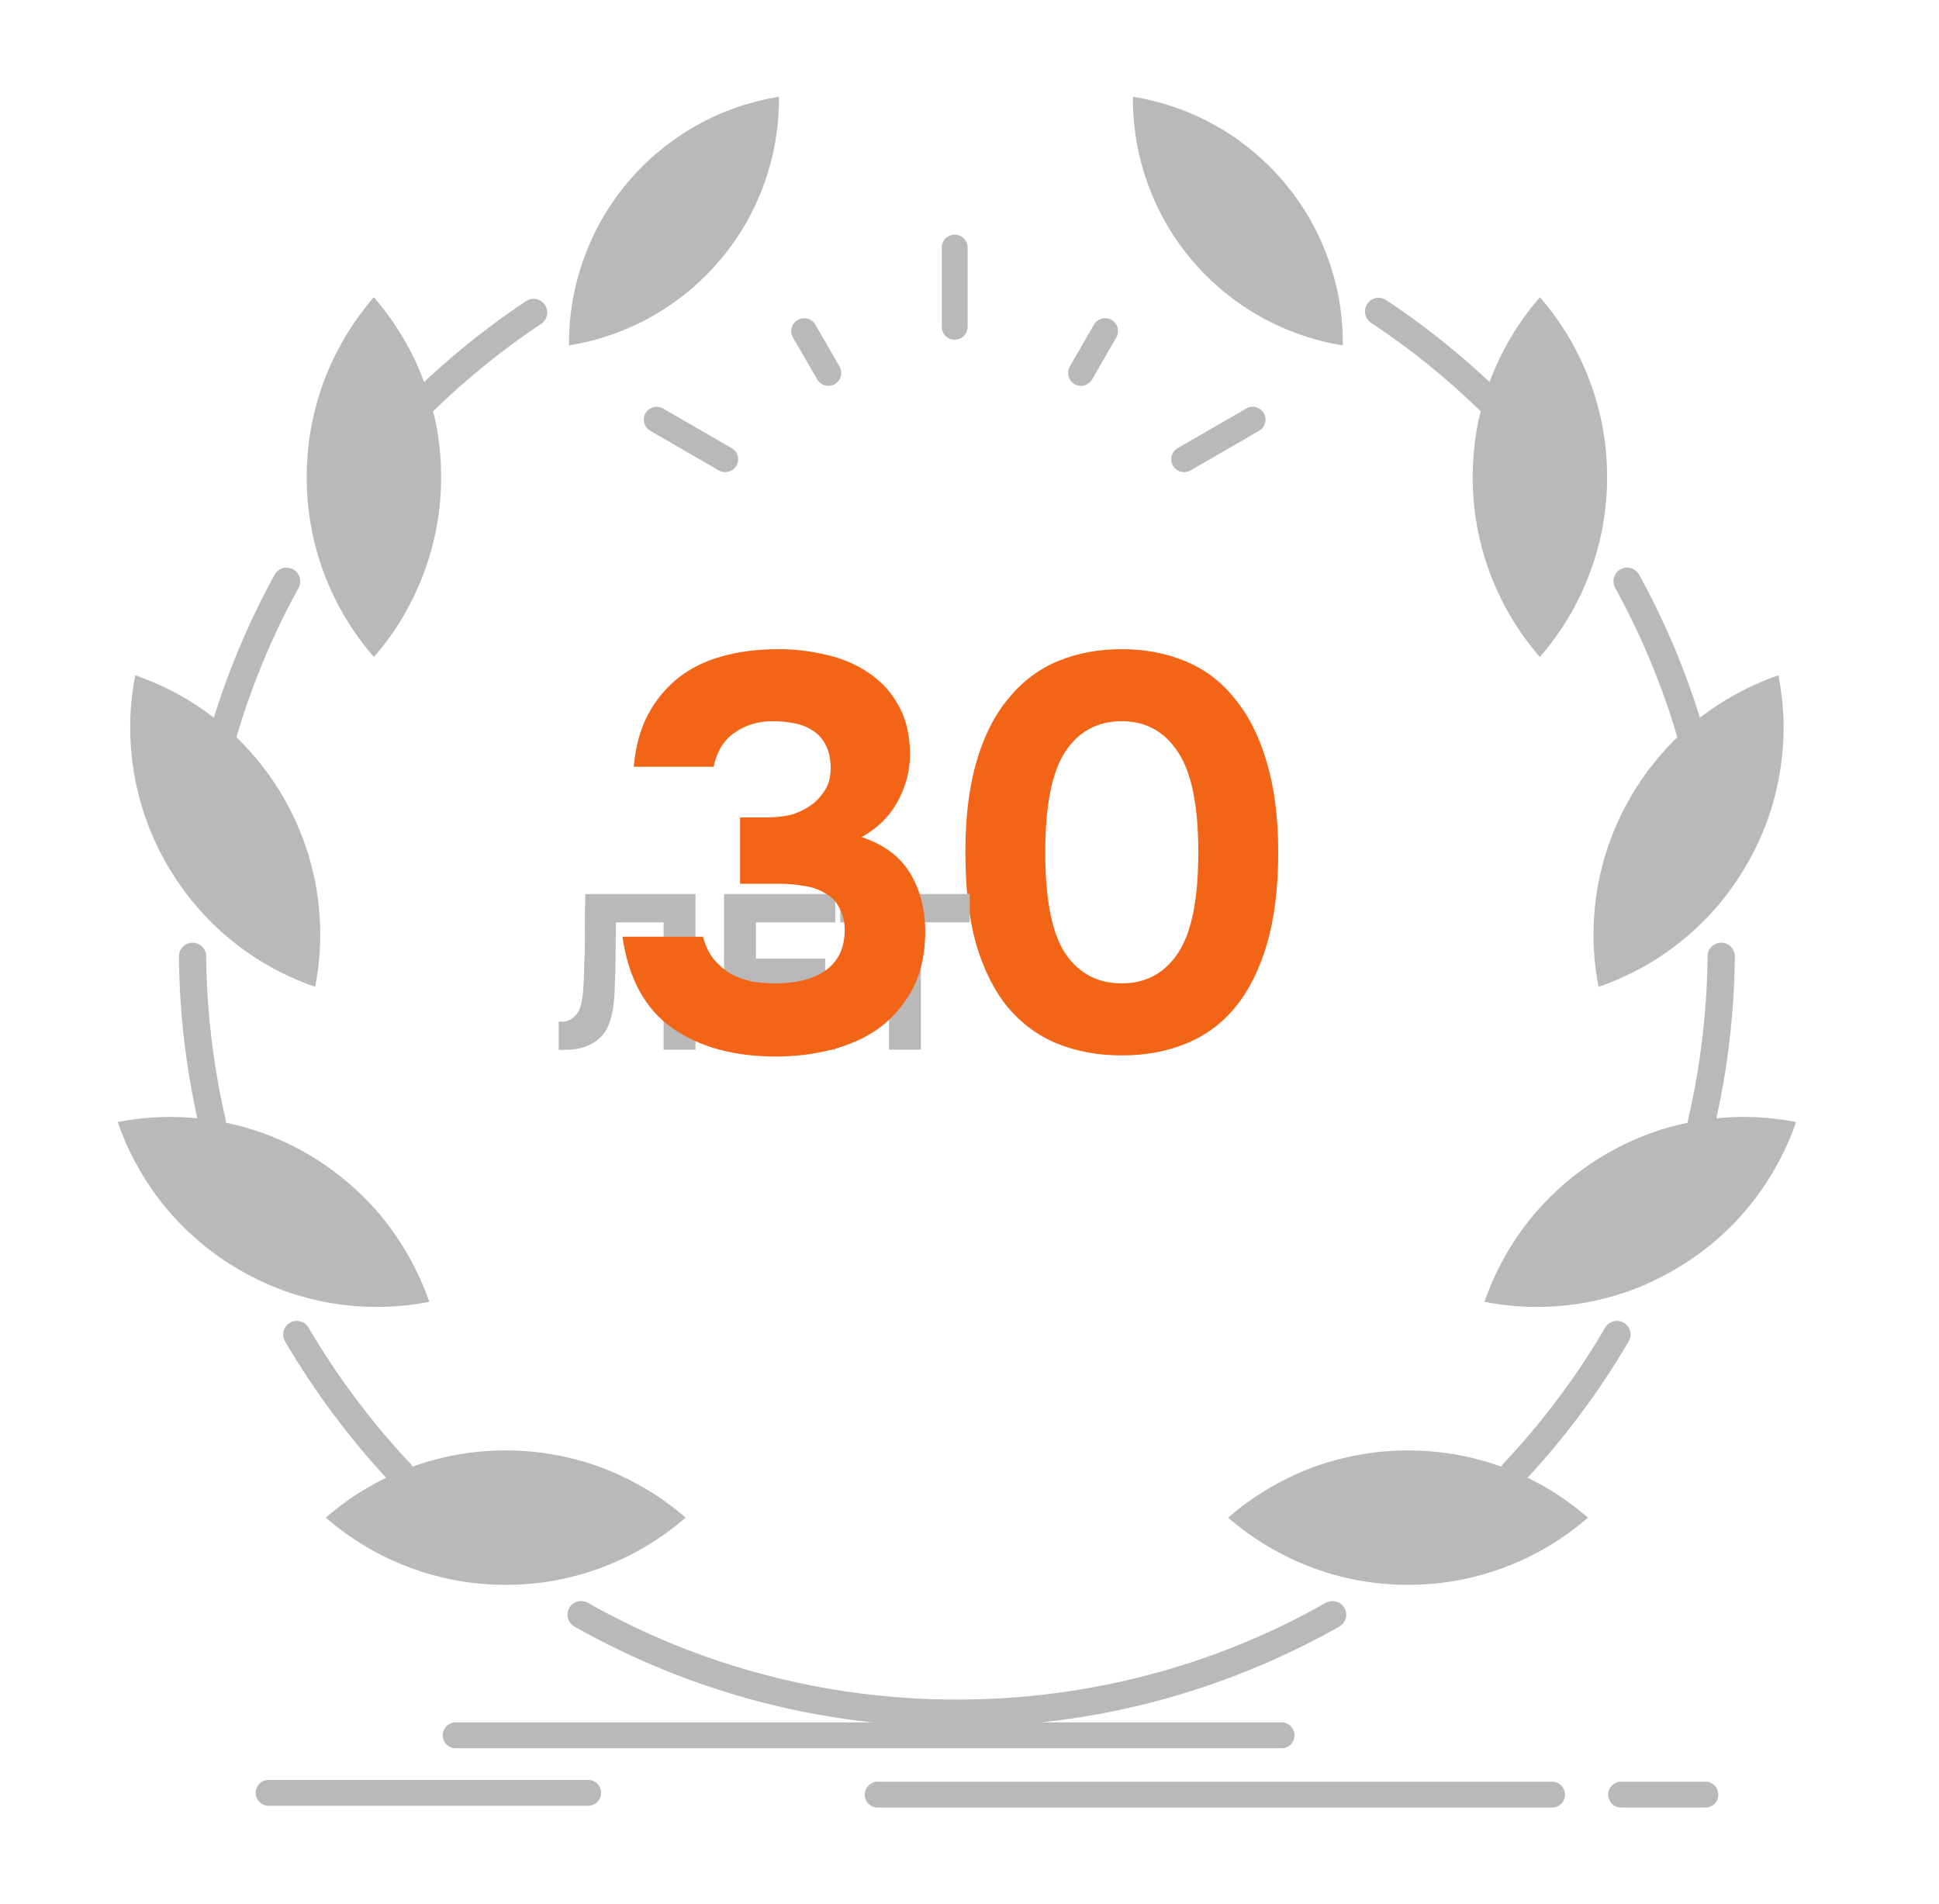
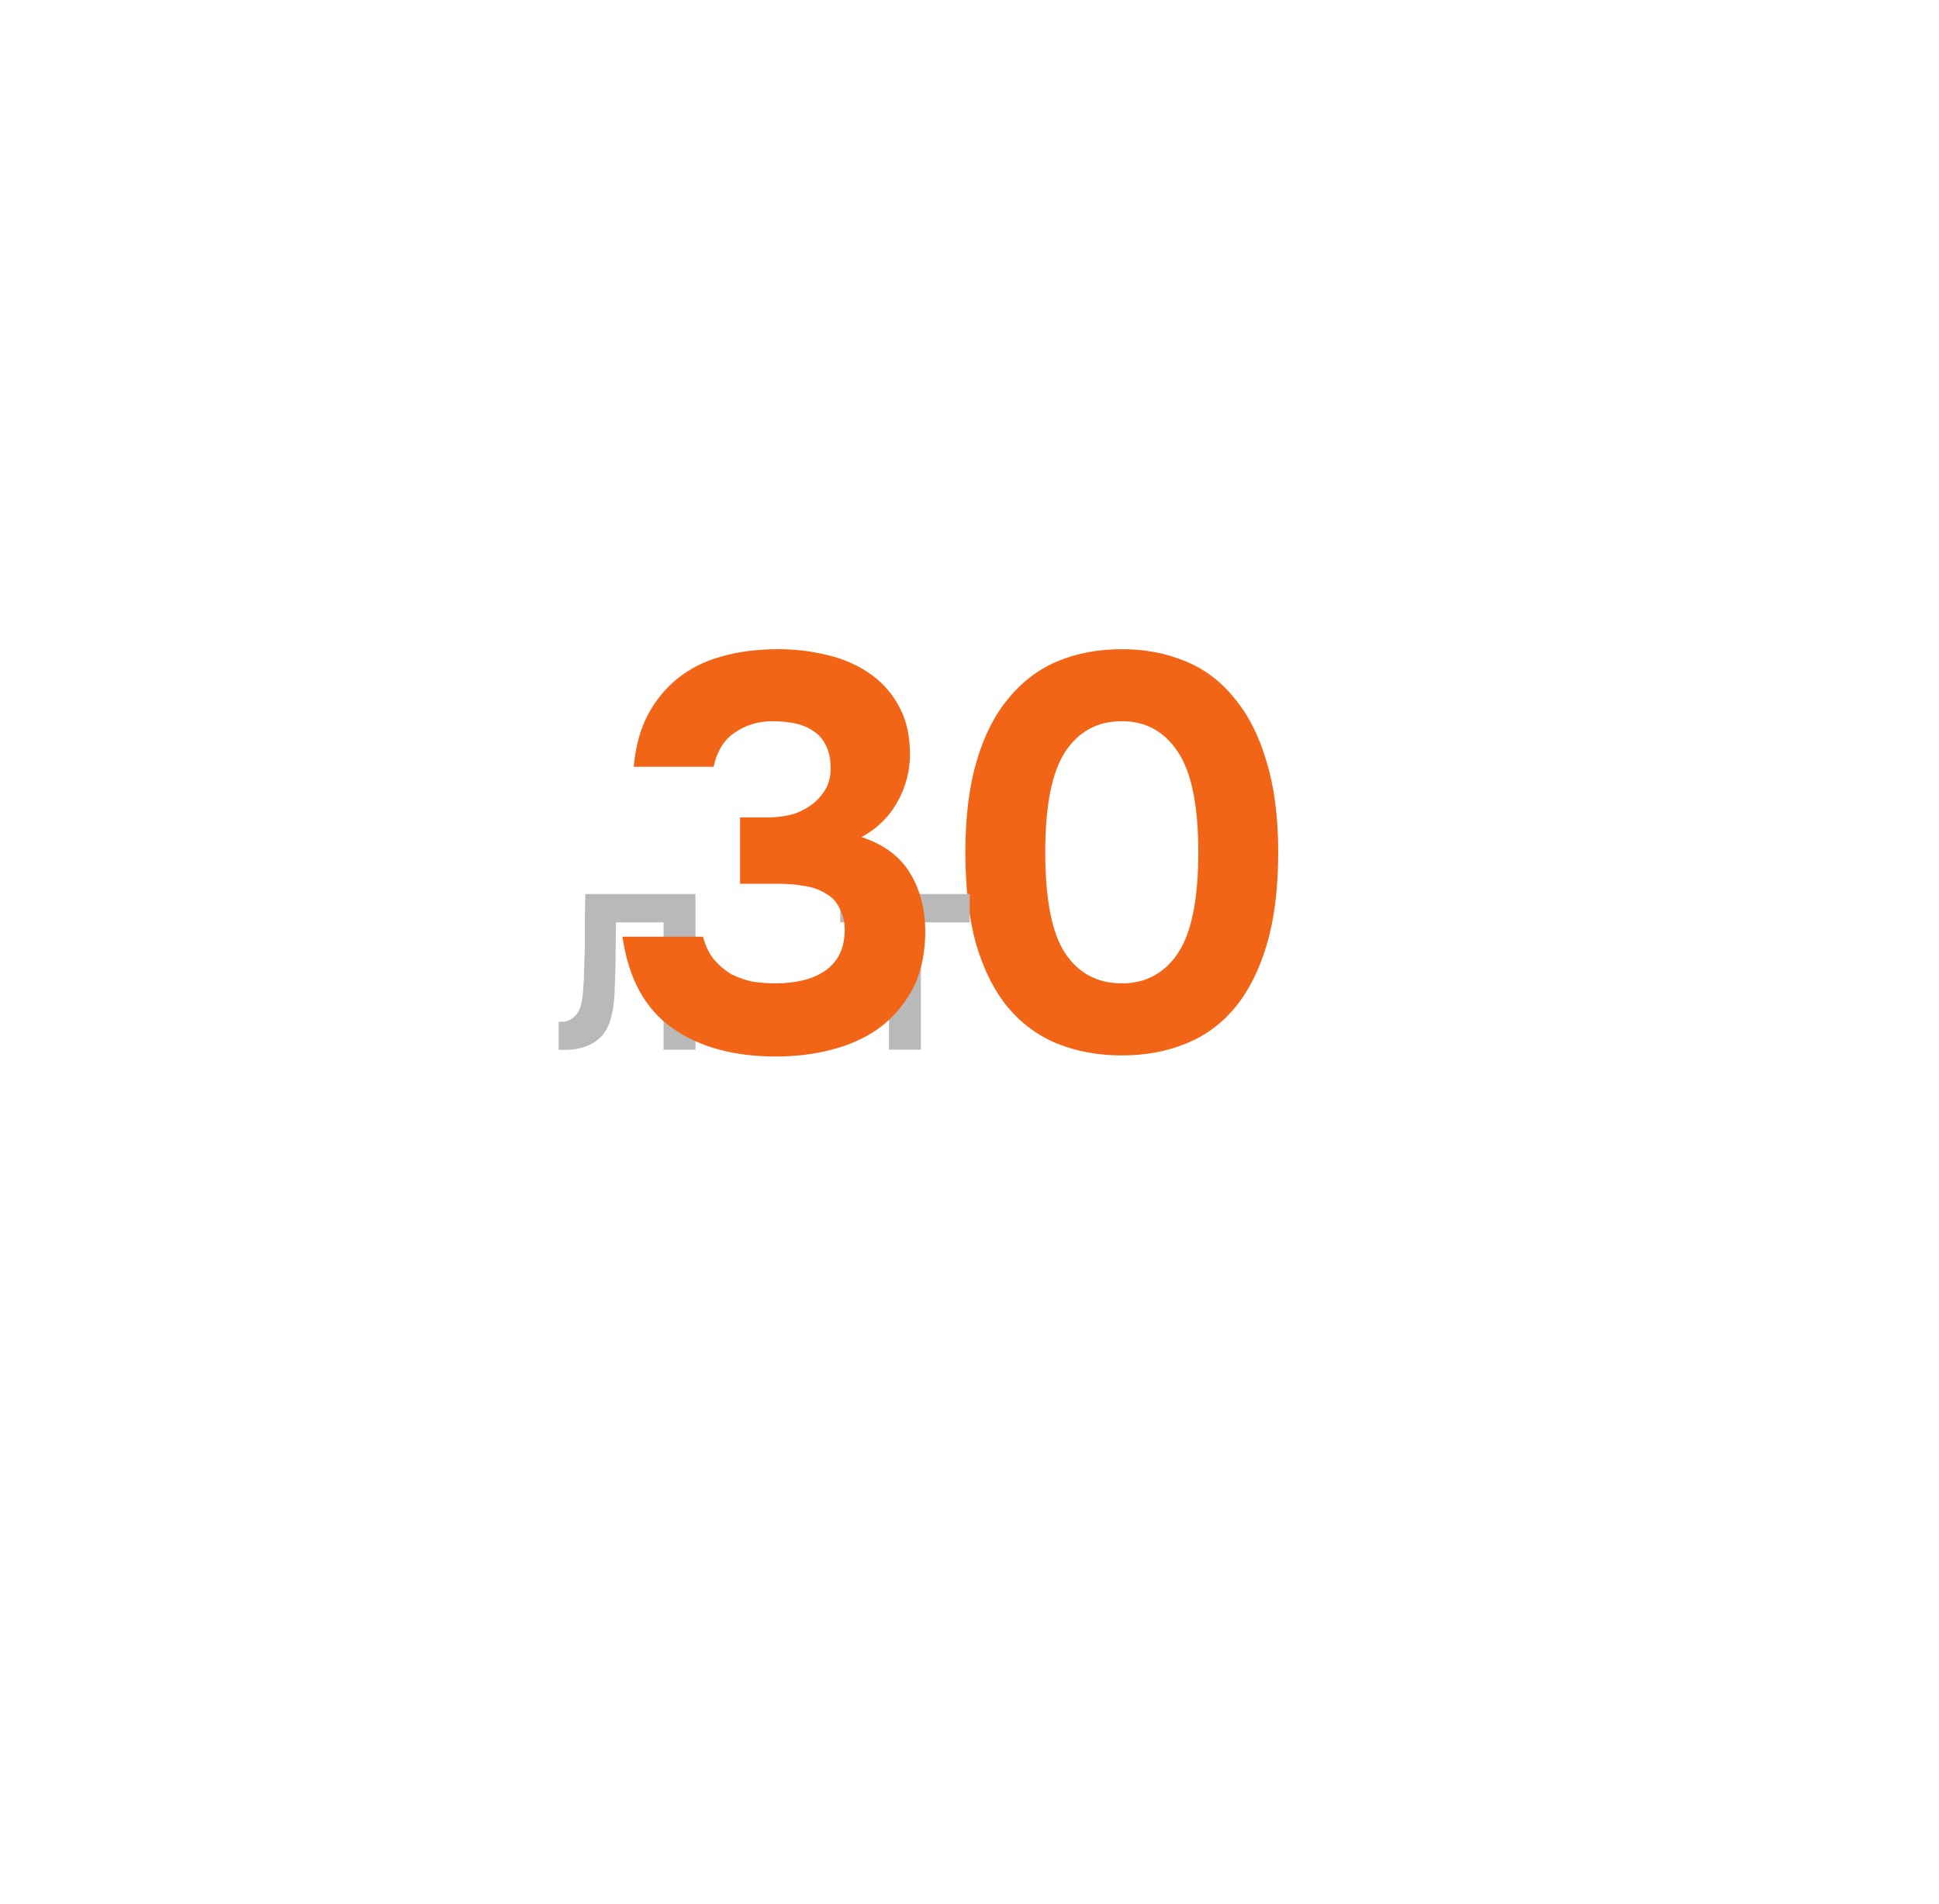
<svg xmlns="http://www.w3.org/2000/svg" width="56" height="55" viewBox="0 0 56 55" fill="none">
-   <path fill-rule="evenodd" clip-rule="evenodd" d="M33.679 6.456C33.888 6.821 34.136 7.173 34.42 7.51C34.702 7.841 35.009 8.145 35.334 8.415C35.67 8.691 36.026 8.934 36.397 9.144C36.777 9.357 37.17 9.533 37.569 9.67C37.966 9.809 38.371 9.909 38.781 9.976C38.786 9.563 38.754 9.144 38.686 8.731C38.617 8.312 38.508 7.896 38.362 7.483C38.216 7.079 38.037 6.687 37.823 6.313C37.613 5.952 37.366 5.597 37.083 5.262C36.801 4.928 36.492 4.625 36.166 4.354C35.832 4.078 35.477 3.835 35.106 3.625C34.726 3.413 34.333 3.237 33.934 3.1C33.537 2.963 33.129 2.86 32.719 2.793C32.716 3.206 32.748 3.625 32.816 4.038C32.886 4.458 32.993 4.874 33.141 5.287C33.285 5.691 33.466 6.082 33.679 6.456ZM20.797 7.51C21.08 7.173 21.329 6.82 21.538 6.456C21.751 6.082 21.932 5.691 22.076 5.287C22.224 4.873 22.331 4.457 22.401 4.038C22.469 3.625 22.501 3.206 22.497 2.793C22.088 2.86 21.68 2.963 21.283 3.1C20.884 3.236 20.491 3.412 20.111 3.625C19.74 3.835 19.385 4.078 19.051 4.354C18.723 4.624 18.416 4.928 18.134 5.262C17.851 5.596 17.604 5.952 17.394 6.313C17.18 6.687 17.001 7.078 16.855 7.482C16.709 7.896 16.6 8.312 16.531 8.731C16.463 9.144 16.43 9.563 16.434 9.976C16.844 9.909 17.251 9.809 17.648 9.669C18.047 9.533 18.44 9.357 18.82 9.144C19.191 8.934 19.547 8.691 19.883 8.415C20.208 8.145 20.515 7.841 20.797 7.51ZM12.251 11.033C12.645 10.66 13.059 10.301 13.484 9.955C14.032 9.508 14.604 9.089 15.192 8.698C15.373 8.576 15.619 8.628 15.739 8.807C15.859 8.989 15.809 9.232 15.628 9.354C15.057 9.733 14.507 10.14 13.979 10.569C13.472 10.982 12.979 11.419 12.509 11.878C12.55 12.039 12.585 12.206 12.615 12.37C12.697 12.822 12.74 13.293 12.74 13.782C12.74 14.268 12.697 14.739 12.615 15.191C12.53 15.662 12.402 16.118 12.238 16.555C12.074 16.998 11.868 17.424 11.628 17.831C11.388 18.235 11.113 18.611 10.811 18.964L10.799 18.976C10.489 18.62 10.209 18.235 9.97 17.831C9.73 17.43 9.523 17.002 9.356 16.555C9.193 16.118 9.066 15.662 8.982 15.191C8.9 14.739 8.858 14.268 8.858 13.782C8.858 13.293 8.9 12.822 8.982 12.37C9.067 11.899 9.193 11.443 9.356 11.006C9.522 10.562 9.728 10.137 9.97 9.73C10.208 9.329 10.481 8.95 10.785 8.597L10.799 8.585C11.108 8.944 11.385 9.326 11.625 9.73C11.866 10.131 12.073 10.56 12.238 11.006L12.251 11.033ZM6.835 21.272L6.828 21.293C7.017 21.475 7.198 21.67 7.371 21.873C7.673 22.232 7.948 22.617 8.187 23.03C8.427 23.449 8.627 23.884 8.785 24.321C8.946 24.768 9.064 25.226 9.141 25.685C9.219 26.159 9.254 26.633 9.248 27.1C9.241 27.568 9.192 28.039 9.102 28.5C8.657 28.349 8.226 28.154 7.816 27.927C7.406 27.699 7.013 27.431 6.644 27.128C6.291 26.836 5.954 26.505 5.647 26.143C5.347 25.788 5.075 25.405 4.835 24.992L4.818 24.965C4.58 24.549 4.381 24.121 4.226 23.686C4.065 23.24 3.946 22.781 3.869 22.32C3.79 21.849 3.755 21.375 3.761 20.907C3.767 20.439 3.816 19.972 3.907 19.504C4.353 19.659 4.785 19.85 5.195 20.081C5.535 20.269 5.863 20.485 6.174 20.728C6.382 20.063 6.619 19.41 6.884 18.775C7.196 18.028 7.546 17.299 7.931 16.6C8.035 16.409 8.275 16.339 8.466 16.445C8.657 16.549 8.727 16.789 8.622 16.98C8.249 17.66 7.91 18.359 7.613 19.079C7.315 19.793 7.054 20.525 6.835 21.272ZM6.518 32.34C6.524 32.367 6.527 32.398 6.527 32.425C6.884 32.501 7.236 32.598 7.582 32.723C8.02 32.88 8.451 33.081 8.87 33.321C9.285 33.564 9.672 33.837 10.029 34.138C10.395 34.448 10.729 34.785 11.024 35.143C11.323 35.508 11.59 35.899 11.819 36.313C12.05 36.723 12.245 37.157 12.398 37.6C11.933 37.691 11.462 37.74 10.995 37.746C10.527 37.752 10.055 37.719 9.582 37.64C9.121 37.564 8.662 37.442 8.214 37.284C7.78 37.127 7.348 36.926 6.926 36.683C6.513 36.446 6.126 36.173 5.769 35.869C5.401 35.559 5.07 35.222 4.774 34.864C4.474 34.499 4.208 34.107 3.977 33.694C3.746 33.284 3.552 32.85 3.4 32.407C3.865 32.315 4.335 32.267 4.803 32.261C5.101 32.255 5.4 32.27 5.699 32.3C5.538 31.571 5.412 30.833 5.324 30.089C5.228 29.29 5.175 28.467 5.168 27.626C5.166 27.407 5.341 27.228 5.556 27.228C5.775 27.225 5.953 27.401 5.954 27.617C5.962 28.412 6.013 29.208 6.108 29.998C6.203 30.794 6.34 31.577 6.518 32.34ZM11.853 42.272C11.877 42.299 11.898 42.33 11.915 42.36C12.326 42.211 12.756 42.096 13.195 42.017C13.648 41.935 14.118 41.892 14.604 41.892C15.092 41.892 15.564 41.935 16.015 42.017C16.485 42.102 16.943 42.226 17.381 42.39C17.822 42.557 18.249 42.764 18.655 43.004C19.057 43.244 19.437 43.517 19.786 43.821L19.8 43.833C19.441 44.143 19.06 44.422 18.659 44.659C18.257 44.899 17.828 45.105 17.38 45.273C16.943 45.437 16.484 45.564 16.017 45.649C15.564 45.731 15.092 45.774 14.604 45.774C14.118 45.774 13.648 45.731 13.195 45.649C12.724 45.564 12.267 45.437 11.83 45.273C11.388 45.109 10.961 44.902 10.556 44.662C10.153 44.422 9.774 44.149 9.423 43.845L9.411 43.833C9.766 43.523 10.15 43.244 10.554 43.004C10.749 42.888 10.949 42.779 11.154 42.682C10.62 42.105 10.114 41.497 9.64 40.862C9.133 40.185 8.662 39.477 8.232 38.742C8.123 38.554 8.185 38.314 8.372 38.205C8.56 38.095 8.802 38.156 8.911 38.344C9.326 39.052 9.781 39.736 10.27 40.389C10.759 41.045 11.288 41.673 11.853 42.272ZM46.359 38.344C46.469 38.156 46.712 38.096 46.899 38.205C47.085 38.314 47.149 38.554 47.038 38.742C46.608 39.477 46.138 40.185 45.63 40.862C45.157 41.497 44.65 42.105 44.116 42.682C44.323 42.779 44.523 42.888 44.719 43.004C45.12 43.244 45.503 43.523 45.861 43.833L45.848 43.845C45.497 44.149 45.117 44.422 44.716 44.662C44.311 44.902 43.884 45.108 43.442 45.273C43.003 45.437 42.546 45.564 42.077 45.649C41.624 45.731 41.152 45.774 40.665 45.774C40.179 45.774 39.708 45.731 39.255 45.649C38.785 45.564 38.327 45.437 37.89 45.273C37.445 45.109 37.017 44.899 36.613 44.659C36.212 44.422 35.829 44.143 35.471 43.833L35.485 43.821C35.835 43.517 36.214 43.244 36.616 43.004C37.023 42.764 37.448 42.557 37.89 42.39C38.329 42.226 38.785 42.102 39.255 42.017C39.708 41.935 40.178 41.892 40.665 41.892C41.152 41.892 41.624 41.935 42.075 42.017C42.516 42.096 42.944 42.211 43.356 42.36C43.372 42.33 43.394 42.299 43.419 42.272C43.983 41.673 44.513 41.045 45.002 40.389C45.491 39.736 45.946 39.052 46.359 38.344ZM49.316 27.617C49.318 27.401 49.497 27.225 49.712 27.228C49.931 27.228 50.104 27.407 50.104 27.626C50.095 28.467 50.042 29.29 49.946 30.089C49.858 30.833 49.732 31.572 49.57 32.3C49.87 32.27 50.171 32.255 50.469 32.261C50.936 32.267 51.407 32.316 51.872 32.407C51.718 32.85 51.526 33.285 51.295 33.694C51.064 34.108 50.797 34.499 50.496 34.864C50.202 35.222 49.869 35.559 49.503 35.869C49.144 36.173 48.757 36.446 48.342 36.683C47.923 36.926 47.492 37.127 47.055 37.285C46.608 37.443 46.15 37.564 45.688 37.64C45.217 37.719 44.743 37.752 44.276 37.746C43.808 37.74 43.337 37.691 42.872 37.6C43.027 37.157 43.22 36.723 43.449 36.313C43.68 35.9 43.948 35.508 44.248 35.143C44.543 34.785 44.876 34.448 45.242 34.138C45.598 33.837 45.986 33.564 46.402 33.321C46.819 33.081 47.252 32.88 47.69 32.723C48.036 32.598 48.388 32.501 48.743 32.425C48.743 32.398 48.746 32.367 48.753 32.34C48.929 31.578 49.068 30.794 49.163 29.998C49.257 29.208 49.309 28.413 49.316 27.617ZM46.648 16.98C46.544 16.789 46.613 16.549 46.804 16.442C46.994 16.339 47.236 16.409 47.34 16.601C47.726 17.299 48.075 18.028 48.388 18.775C48.652 19.41 48.889 20.063 49.096 20.728C49.409 20.485 49.737 20.27 50.077 20.081C50.486 19.851 50.918 19.659 51.363 19.504C51.453 19.969 51.503 20.44 51.511 20.907C51.517 21.375 51.48 21.849 51.401 22.32C51.325 22.781 51.207 23.24 51.046 23.687C50.889 24.121 50.692 24.549 50.452 24.965L50.435 24.993C50.195 25.406 49.924 25.788 49.624 26.144C49.316 26.505 48.98 26.836 48.625 27.128C48.259 27.431 47.866 27.699 47.456 27.927C47.046 28.154 46.614 28.349 46.168 28.501C46.078 28.039 46.028 27.568 46.022 27.101C46.016 26.633 46.053 26.159 46.13 25.685C46.208 25.227 46.326 24.768 46.487 24.321C46.645 23.884 46.842 23.453 47.085 23.034C47.325 22.618 47.599 22.229 47.901 21.873C48.074 21.667 48.255 21.476 48.443 21.293L48.437 21.272C48.217 20.525 47.957 19.793 47.659 19.079C47.362 18.362 47.022 17.66 46.648 16.98ZM39.598 9.323C39.416 9.205 39.367 8.959 39.486 8.776C39.607 8.597 39.852 8.546 40.033 8.667C40.631 9.062 41.21 9.487 41.767 9.94C42.198 10.289 42.617 10.654 43.021 11.033L43.032 11.006C43.198 10.559 43.404 10.131 43.644 9.73C43.886 9.326 44.163 8.944 44.473 8.585L44.485 8.597C44.789 8.95 45.062 9.329 45.302 9.73C45.542 10.137 45.749 10.562 45.913 11.006C46.077 11.443 46.205 11.899 46.29 12.37C46.372 12.822 46.414 13.293 46.414 13.782C46.414 14.268 46.372 14.739 46.29 15.191C46.205 15.662 46.077 16.117 45.913 16.555C45.749 17.001 45.542 17.43 45.301 17.831C45.061 18.234 44.783 18.62 44.473 18.976L44.461 18.963C44.158 18.611 43.884 18.234 43.644 17.831C43.403 17.424 43.198 16.998 43.032 16.555C42.868 16.117 42.742 15.662 42.657 15.191C42.575 14.739 42.533 14.268 42.533 13.782C42.533 13.293 42.575 12.822 42.657 12.37C42.686 12.206 42.721 12.038 42.762 11.877C42.285 11.413 41.787 10.969 41.271 10.55C40.736 10.116 40.175 9.706 39.598 9.323ZM27.199 7.151C27.199 6.945 27.367 6.778 27.572 6.778C27.777 6.778 27.946 6.945 27.946 7.151V9.439C27.946 9.645 27.777 9.812 27.572 9.812C27.367 9.812 27.199 9.645 27.199 9.439V7.151ZM35.993 11.799C36.171 11.695 36.399 11.759 36.5 11.935C36.602 12.114 36.541 12.342 36.364 12.442L34.382 13.588C34.204 13.688 33.976 13.627 33.875 13.451C33.773 13.272 33.834 13.044 34.013 12.944L35.993 11.799ZM18.781 12.442C18.602 12.342 18.541 12.114 18.642 11.935C18.744 11.759 18.972 11.695 19.151 11.799L21.131 12.944C21.309 13.044 21.372 13.272 21.268 13.451C21.166 13.627 20.939 13.688 20.761 13.588L18.781 12.442ZM31.595 9.375C31.698 9.199 31.926 9.138 32.105 9.241C32.282 9.341 32.342 9.572 32.24 9.748L31.542 10.957C31.44 11.136 31.211 11.197 31.033 11.094C30.855 10.991 30.795 10.763 30.897 10.584L31.595 9.375ZM22.902 9.748C22.8 9.572 22.861 9.341 23.039 9.241C23.217 9.138 23.446 9.199 23.548 9.375L24.246 10.584C24.348 10.763 24.287 10.991 24.111 11.094C23.932 11.197 23.704 11.136 23.601 10.957L22.902 9.748ZM13.16 50.494C12.955 50.494 12.787 50.327 12.787 50.12C12.787 49.917 12.955 49.746 13.16 49.746H25.2C24.081 49.628 22.984 49.425 21.92 49.145C20.035 48.65 18.246 47.915 16.589 46.98C16.399 46.87 16.334 46.63 16.442 46.442C16.548 46.254 16.79 46.187 16.98 46.293C18.577 47.198 20.301 47.906 22.119 48.38C23.874 48.841 25.724 49.087 27.634 49.087C29.545 49.087 31.394 48.841 33.153 48.38C34.969 47.906 36.695 47.198 38.292 46.293C38.48 46.187 38.722 46.254 38.83 46.442C38.936 46.63 38.869 46.87 38.681 46.98C37.026 47.915 35.235 48.65 33.35 49.145C32.286 49.425 31.189 49.628 30.07 49.746H37.014C37.218 49.746 37.387 49.917 37.387 50.12C37.387 50.327 37.219 50.494 37.014 50.494H13.16ZM25.349 52.207C25.144 52.207 24.975 52.04 24.975 51.833C24.975 51.627 25.144 51.459 25.349 51.459H44.825C45.032 51.459 45.199 51.627 45.199 51.833C45.199 52.04 45.032 52.207 44.825 52.207H25.349ZM46.818 52.207C46.613 52.207 46.446 52.04 46.446 51.833C46.446 51.627 46.613 51.459 46.818 51.459H49.254C49.461 51.459 49.627 51.627 49.627 51.833C49.627 52.04 49.461 52.207 49.254 52.207H46.818ZM7.758 52.155C7.552 52.155 7.385 51.988 7.385 51.782C7.385 51.575 7.552 51.408 7.758 51.408H16.987C17.194 51.408 17.361 51.575 17.361 51.782C17.361 51.988 17.194 52.155 16.987 52.155H7.758Z" fill="#B9B9B9" />
  <path d="M32.398 18.75C33.059 18.75 33.666 18.864 34.218 19.091C34.782 19.319 35.258 19.676 35.648 20.164C36.049 20.64 36.358 21.247 36.575 21.984C36.802 22.72 36.916 23.598 36.916 24.616C36.916 25.645 36.807 26.528 36.591 27.265C36.374 28.002 36.071 28.608 35.681 29.085C35.291 29.562 34.814 29.914 34.251 30.141C33.698 30.369 33.081 30.483 32.398 30.483C31.716 30.483 31.093 30.369 30.53 30.141C29.977 29.914 29.5 29.562 29.1 29.085C28.71 28.608 28.406 28.002 28.19 27.265C27.984 26.528 27.881 25.645 27.881 24.616C27.881 23.598 27.989 22.72 28.206 21.984C28.422 21.247 28.731 20.64 29.132 20.164C29.533 19.676 30.01 19.319 30.562 19.091C31.115 18.864 31.727 18.75 32.398 18.75ZM32.398 28.402C33.092 28.402 33.633 28.11 34.023 27.525C34.413 26.94 34.608 25.97 34.608 24.616C34.608 23.273 34.413 22.309 34.023 21.724C33.633 21.128 33.092 20.83 32.398 20.83C31.694 20.83 31.147 21.128 30.757 21.724C30.378 22.309 30.188 23.273 30.188 24.616C30.188 25.97 30.378 26.94 30.757 27.525C31.147 28.11 31.694 28.402 32.398 28.402Z" fill="#F26516" />
  <path d="M24.266 26.64V25.821H28.006V26.64H26.596V30.317H25.675V26.64H24.266Z" fill="#B9B9B9" />
-   <path d="M24.124 25.821V26.64H21.832V27.688H23.832V28.507H21.832V29.504H24.124V30.317H20.911V25.821H24.124Z" fill="#B9B9B9" />
  <path d="M17.793 26.64C17.785 26.92 17.78 27.203 17.78 27.491C17.78 27.775 17.774 28.056 17.761 28.336C17.757 28.442 17.753 28.554 17.749 28.672C17.744 28.791 17.734 28.912 17.717 29.034C17.704 29.153 17.681 29.271 17.647 29.39C17.617 29.508 17.575 29.621 17.52 29.726C17.457 29.841 17.378 29.936 17.285 30.012C17.196 30.088 17.097 30.15 16.987 30.196C16.881 30.243 16.767 30.277 16.644 30.298C16.521 30.315 16.396 30.323 16.269 30.323H16.136V29.511H16.218C16.299 29.511 16.371 29.496 16.434 29.466C16.498 29.436 16.553 29.398 16.599 29.352C16.646 29.305 16.684 29.254 16.714 29.199C16.743 29.14 16.764 29.083 16.777 29.028C16.802 28.93 16.822 28.82 16.834 28.698C16.847 28.571 16.855 28.442 16.86 28.31C16.864 28.175 16.868 28.044 16.872 27.917C16.877 27.79 16.881 27.675 16.885 27.574C16.893 27.294 16.896 27.015 16.891 26.735C16.891 26.452 16.896 26.147 16.904 25.821H20.086V30.317H19.165V26.64H17.793Z" fill="#B9B9B9" />
  <path d="M18.302 22.146C18.356 21.561 18.492 21.063 18.708 20.651C18.925 20.24 19.212 19.887 19.57 19.595C19.938 19.302 20.36 19.091 20.837 18.961C21.325 18.82 21.872 18.75 22.478 18.75C22.966 18.75 23.426 18.804 23.86 18.913C24.304 19.01 24.705 19.178 25.062 19.416C25.43 19.655 25.723 19.969 25.94 20.359C26.167 20.749 26.281 21.225 26.281 21.789C26.281 22.265 26.162 22.72 25.923 23.154C25.685 23.587 25.338 23.928 24.883 24.177C25.544 24.394 26.021 24.757 26.313 25.266C26.606 25.775 26.741 26.371 26.72 27.054C26.698 27.682 26.562 28.213 26.313 28.646C26.064 29.08 25.745 29.437 25.355 29.719C24.965 29.99 24.515 30.19 24.006 30.32C23.497 30.45 22.966 30.515 22.413 30.515C21.189 30.515 20.187 30.239 19.407 29.686C18.627 29.134 18.15 28.256 17.977 27.054H20.301C20.377 27.325 20.485 27.547 20.626 27.72C20.777 27.893 20.945 28.034 21.13 28.142C21.325 28.24 21.53 28.31 21.747 28.354C21.964 28.386 22.186 28.402 22.413 28.402C22.673 28.402 22.922 28.375 23.161 28.321C23.399 28.267 23.61 28.18 23.795 28.061C23.979 27.942 24.125 27.785 24.233 27.59C24.342 27.384 24.396 27.135 24.396 26.843C24.396 26.626 24.347 26.425 24.25 26.241C24.163 26.057 24.044 25.922 23.892 25.835C23.697 25.705 23.48 25.624 23.242 25.591C23.015 25.548 22.776 25.526 22.527 25.526H21.373V23.609H22.153C22.435 23.609 22.69 23.576 22.917 23.511C23.145 23.435 23.35 23.322 23.535 23.17C23.665 23.051 23.773 22.915 23.86 22.764C23.946 22.601 23.99 22.412 23.99 22.195C23.99 21.935 23.946 21.718 23.86 21.545C23.773 21.361 23.654 21.22 23.502 21.122C23.35 21.014 23.172 20.938 22.966 20.895C22.76 20.852 22.543 20.83 22.316 20.83C21.904 20.83 21.541 20.938 21.227 21.155C20.913 21.361 20.707 21.691 20.61 22.146H18.302Z" fill="#F26516" />
</svg>